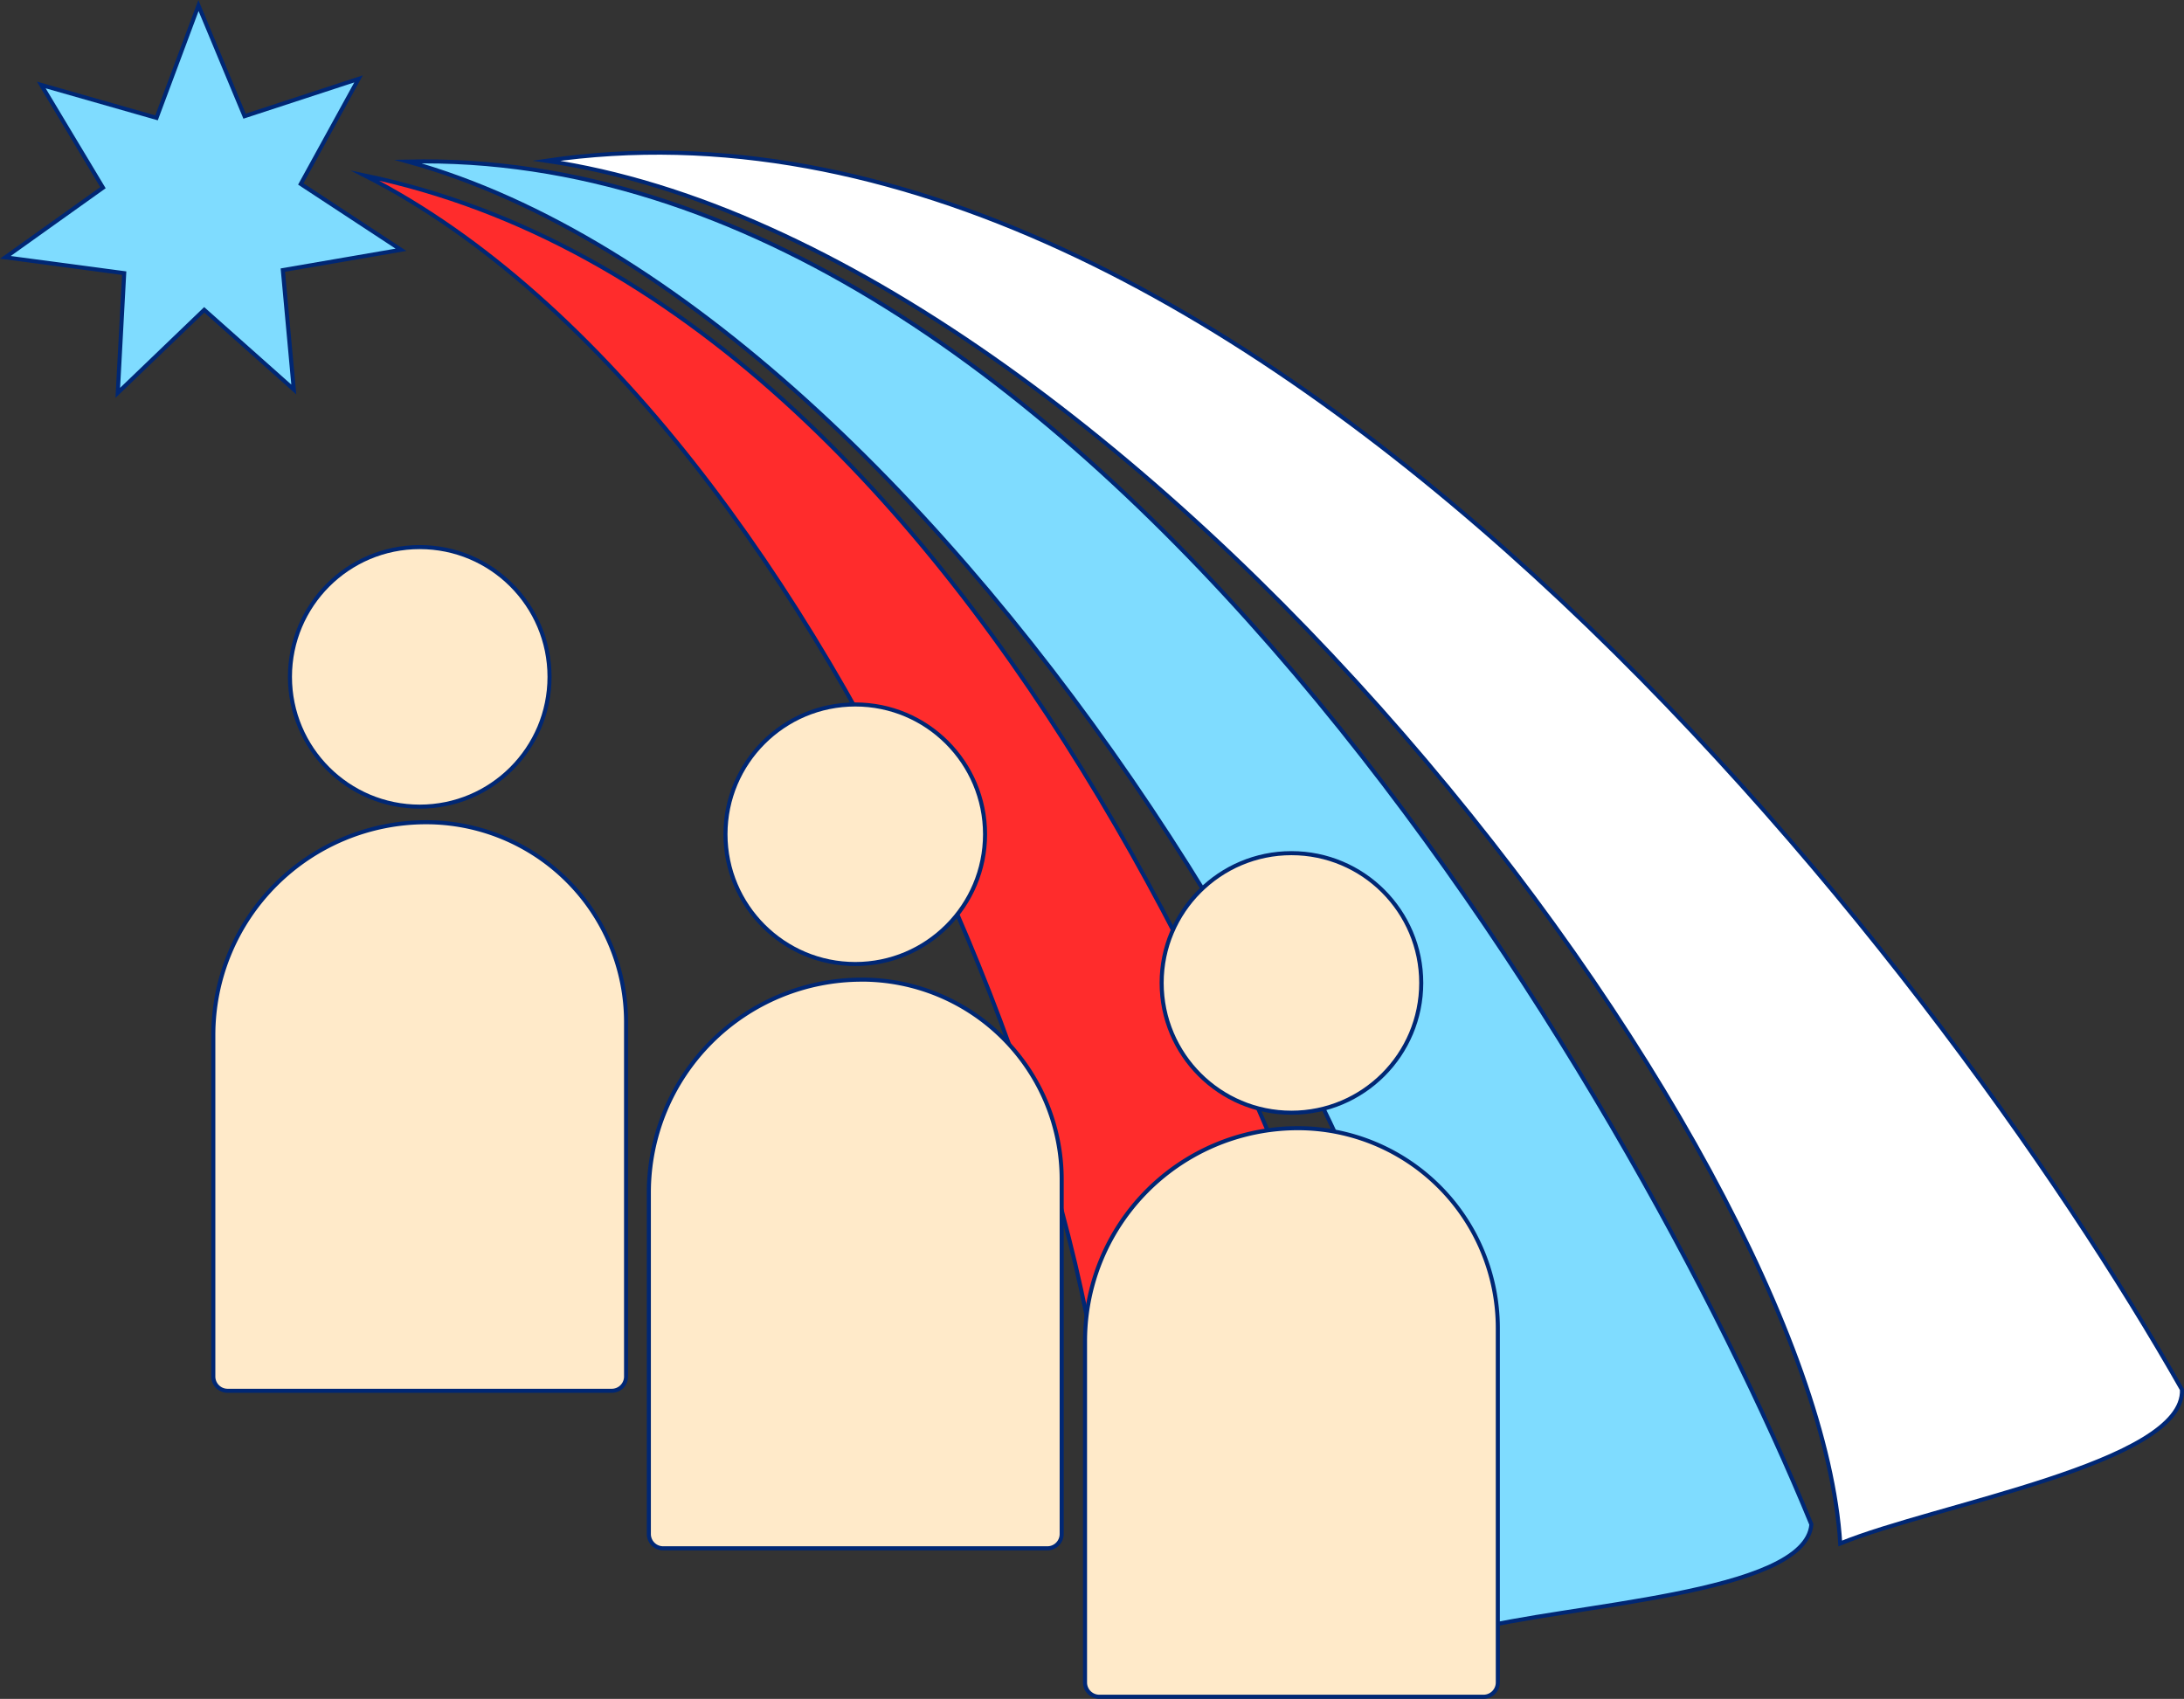
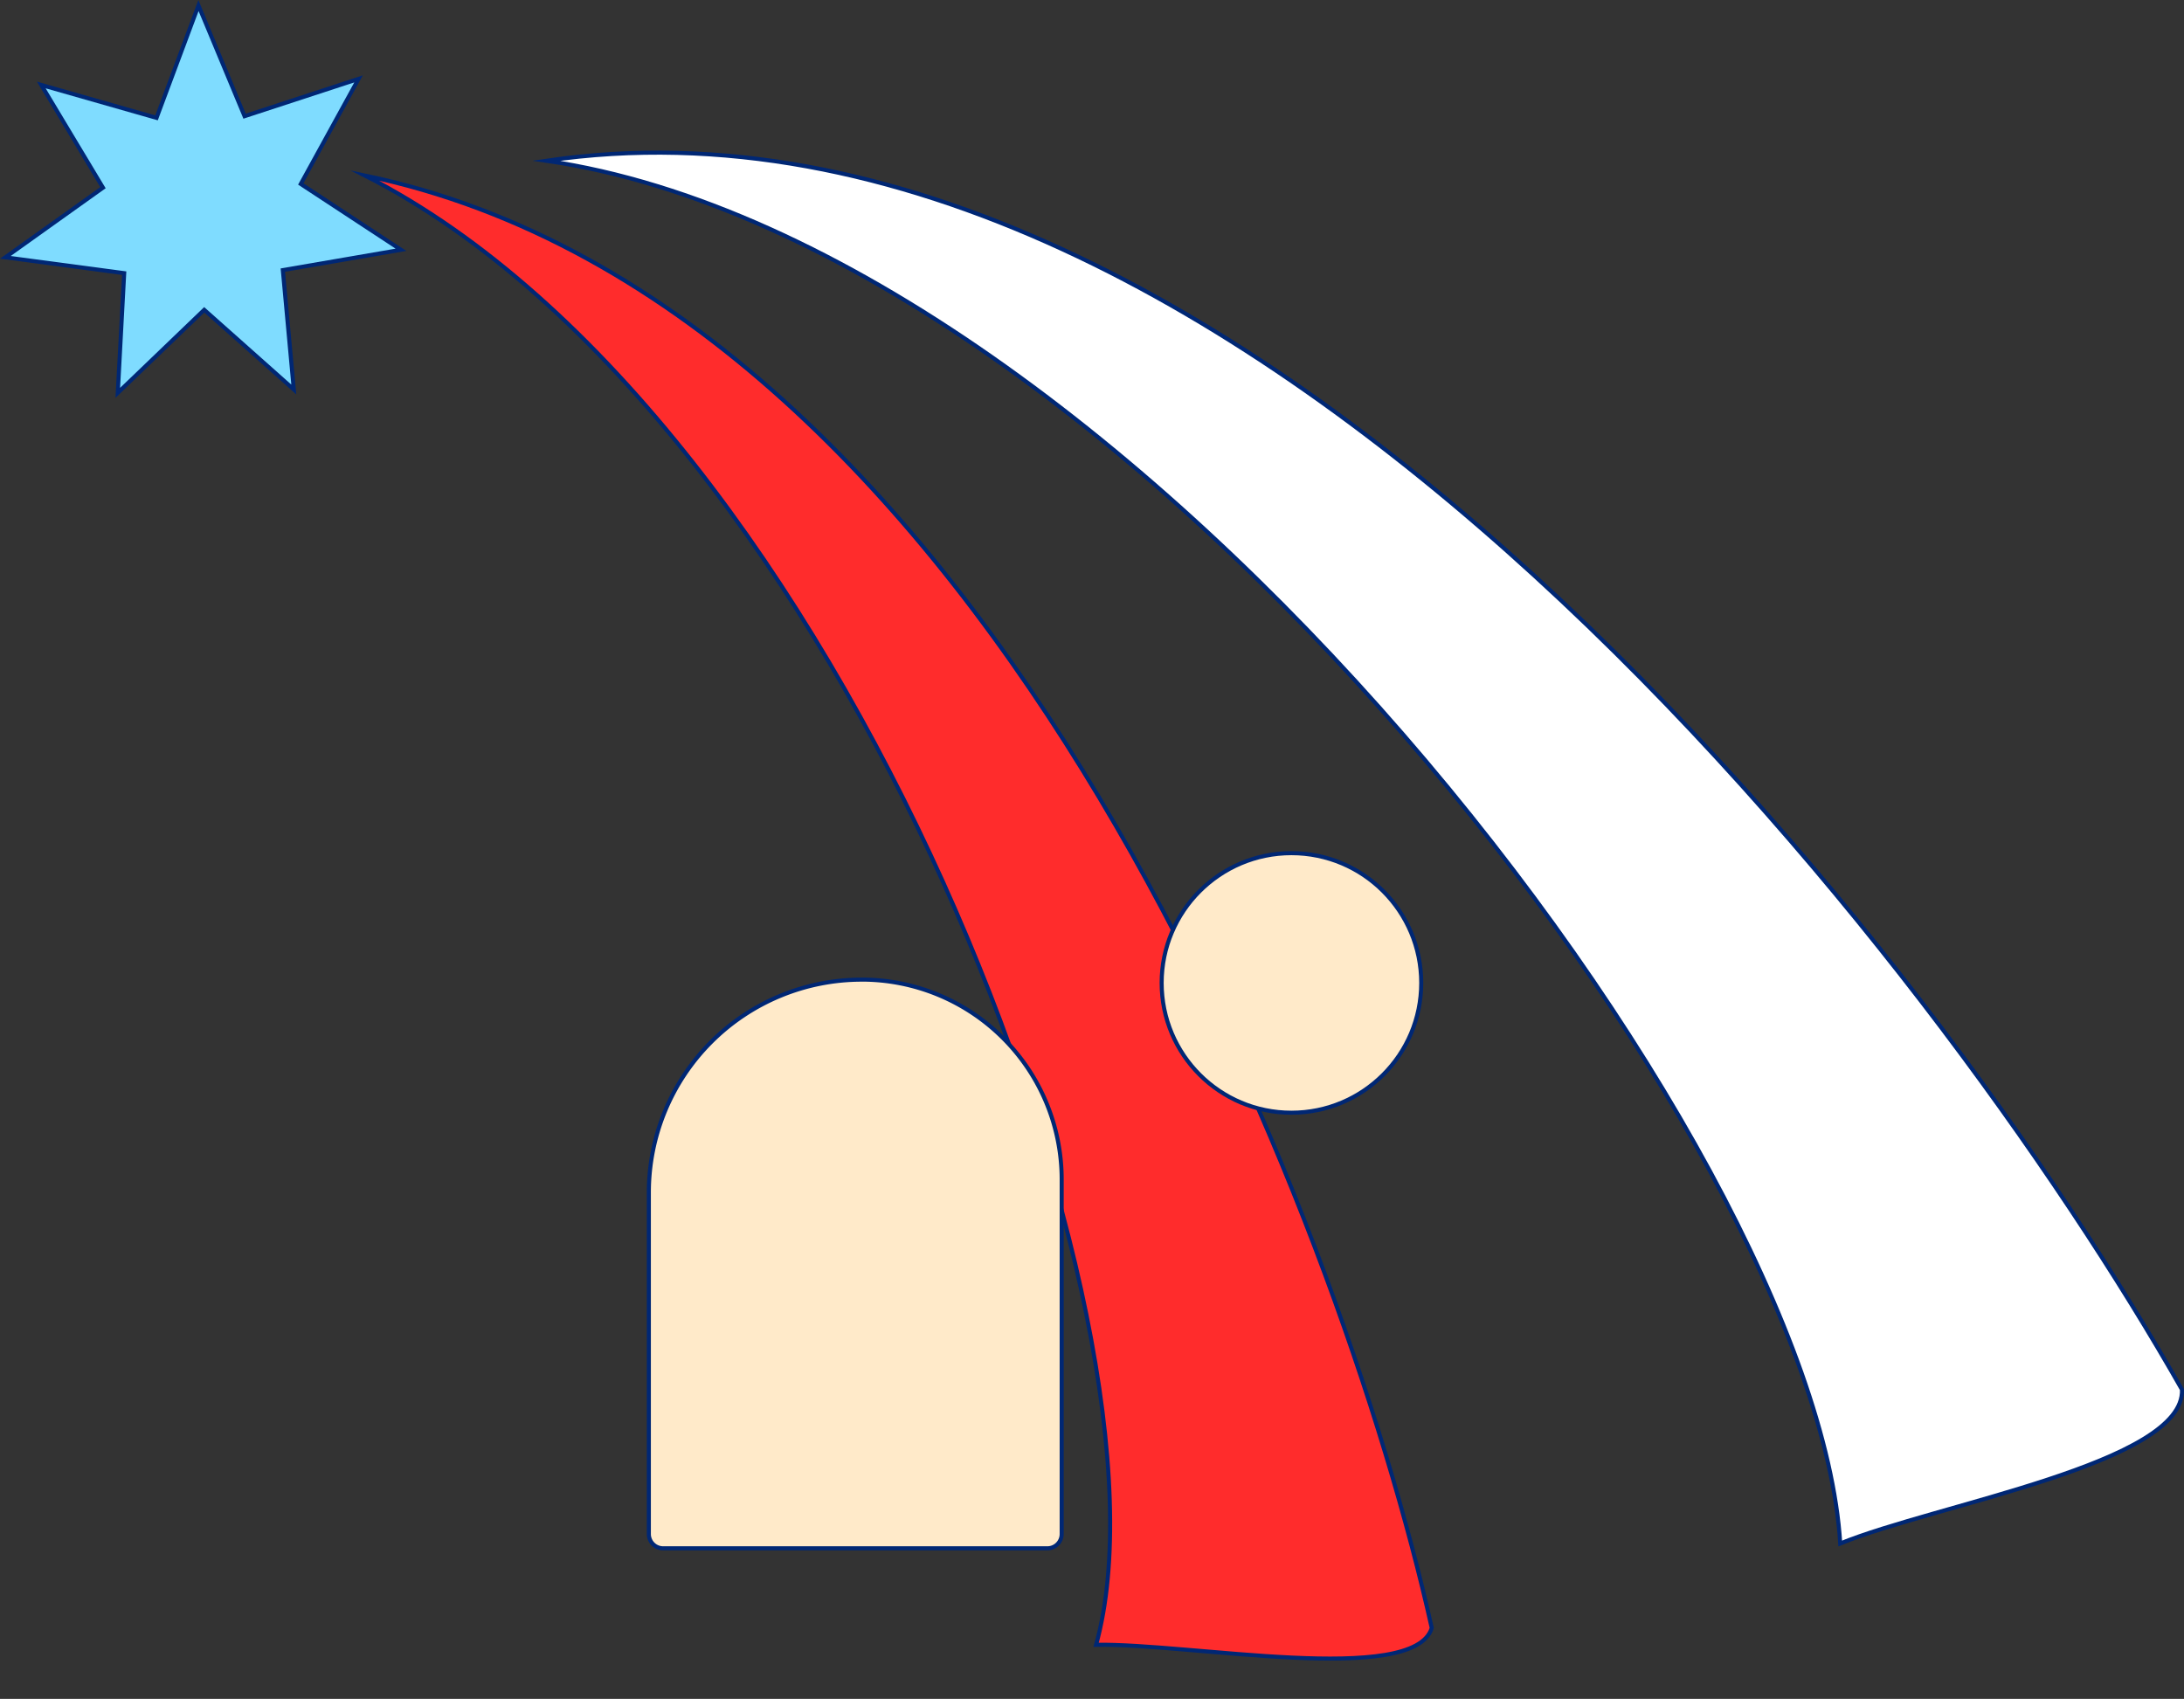
<svg xmlns="http://www.w3.org/2000/svg" viewBox="0 0 538.12 418.63">
  <rect x="0" y="0" width="538.12" height="418.63" fill="#333333" stroke="none" />
  <defs>
    <style>.cls-1{fill:#fff;}.cls-1,.cls-2,.cls-3,.cls-4{stroke:#002774;stroke-miterlimit:10;}.cls-2{fill:#7fdcff;}.cls-3{fill:#ff2c2c;}.cls-4{fill:#ffeac9;}</style>
  </defs>
  <g id="Слой_2" data-name="Слой 2">
    <g id="Слой_1-2" data-name="Слой 1">
      <path class="cls-1" d="M134.62,39.61c171.8-25.34,343.07,197.09,403,302.81.72,18.13-60.68,28.28-84.2,37.92C447.38,281.81,278.35,60.63,134.62,39.61Z" />
-       <path class="cls-2" d="M100.5,39.81C266.26,36,402.1,268,446.31,375.65,444.84,393,385.46,395.38,362,401.77,368,307.29,234.17,76.8,100.5,39.81Z" />
      <path class="cls-3" d="M89.9,43.25C244.34,75.37,330.34,300.6,352.77,401.16c-4.36,14.35-59.86,3.72-82.7,4.14C291.94,326.62,207.53,103.05,89.9,43.25Z" />
      <polygon class="cls-2" points="60.26 28.63 88.34 19.44 74.11 45.33 98.8 61.55 69.69 66.56 72.39 95.98 50.32 76.35 29.02 96.81 30.6 67.31 1.32 63.41 25.37 46.25 10.17 20.93 38.57 29.04 48.9 1.36 60.26 28.63" />
-       <circle class="cls-4" cx="103.42" cy="166.79" r="31.98" />
-       <path class="cls-4" d="M105,202.61h0a49.26,49.26,0,0,1,49.26,49.26v87.32a3.52,3.52,0,0,1-3.52,3.52H56.08a3.52,3.52,0,0,1-3.52-3.52V255.06A52.45,52.45,0,0,1,105,202.61Z" />
-       <circle class="cls-4" cx="210.73" cy="205.57" r="31.98" />
      <path class="cls-4" d="M212.33,241.39h0a49.26,49.26,0,0,1,49.26,49.26V378a3.52,3.52,0,0,1-3.52,3.52H163.39a3.52,3.52,0,0,1-3.52-3.52V293.85a52.45,52.45,0,0,1,52.45-52.45Z" />
      <circle class="cls-4" cx="318.2" cy="242.21" r="31.98" />
-       <path class="cls-4" d="M319.79,278h0a49.26,49.26,0,0,1,49.26,49.26v87.32a3.52,3.52,0,0,1-3.52,3.52H270.86a3.52,3.52,0,0,1-3.52-3.52V330.49A52.45,52.45,0,0,1,319.79,278Z" />
    </g>
  </g>
</svg>